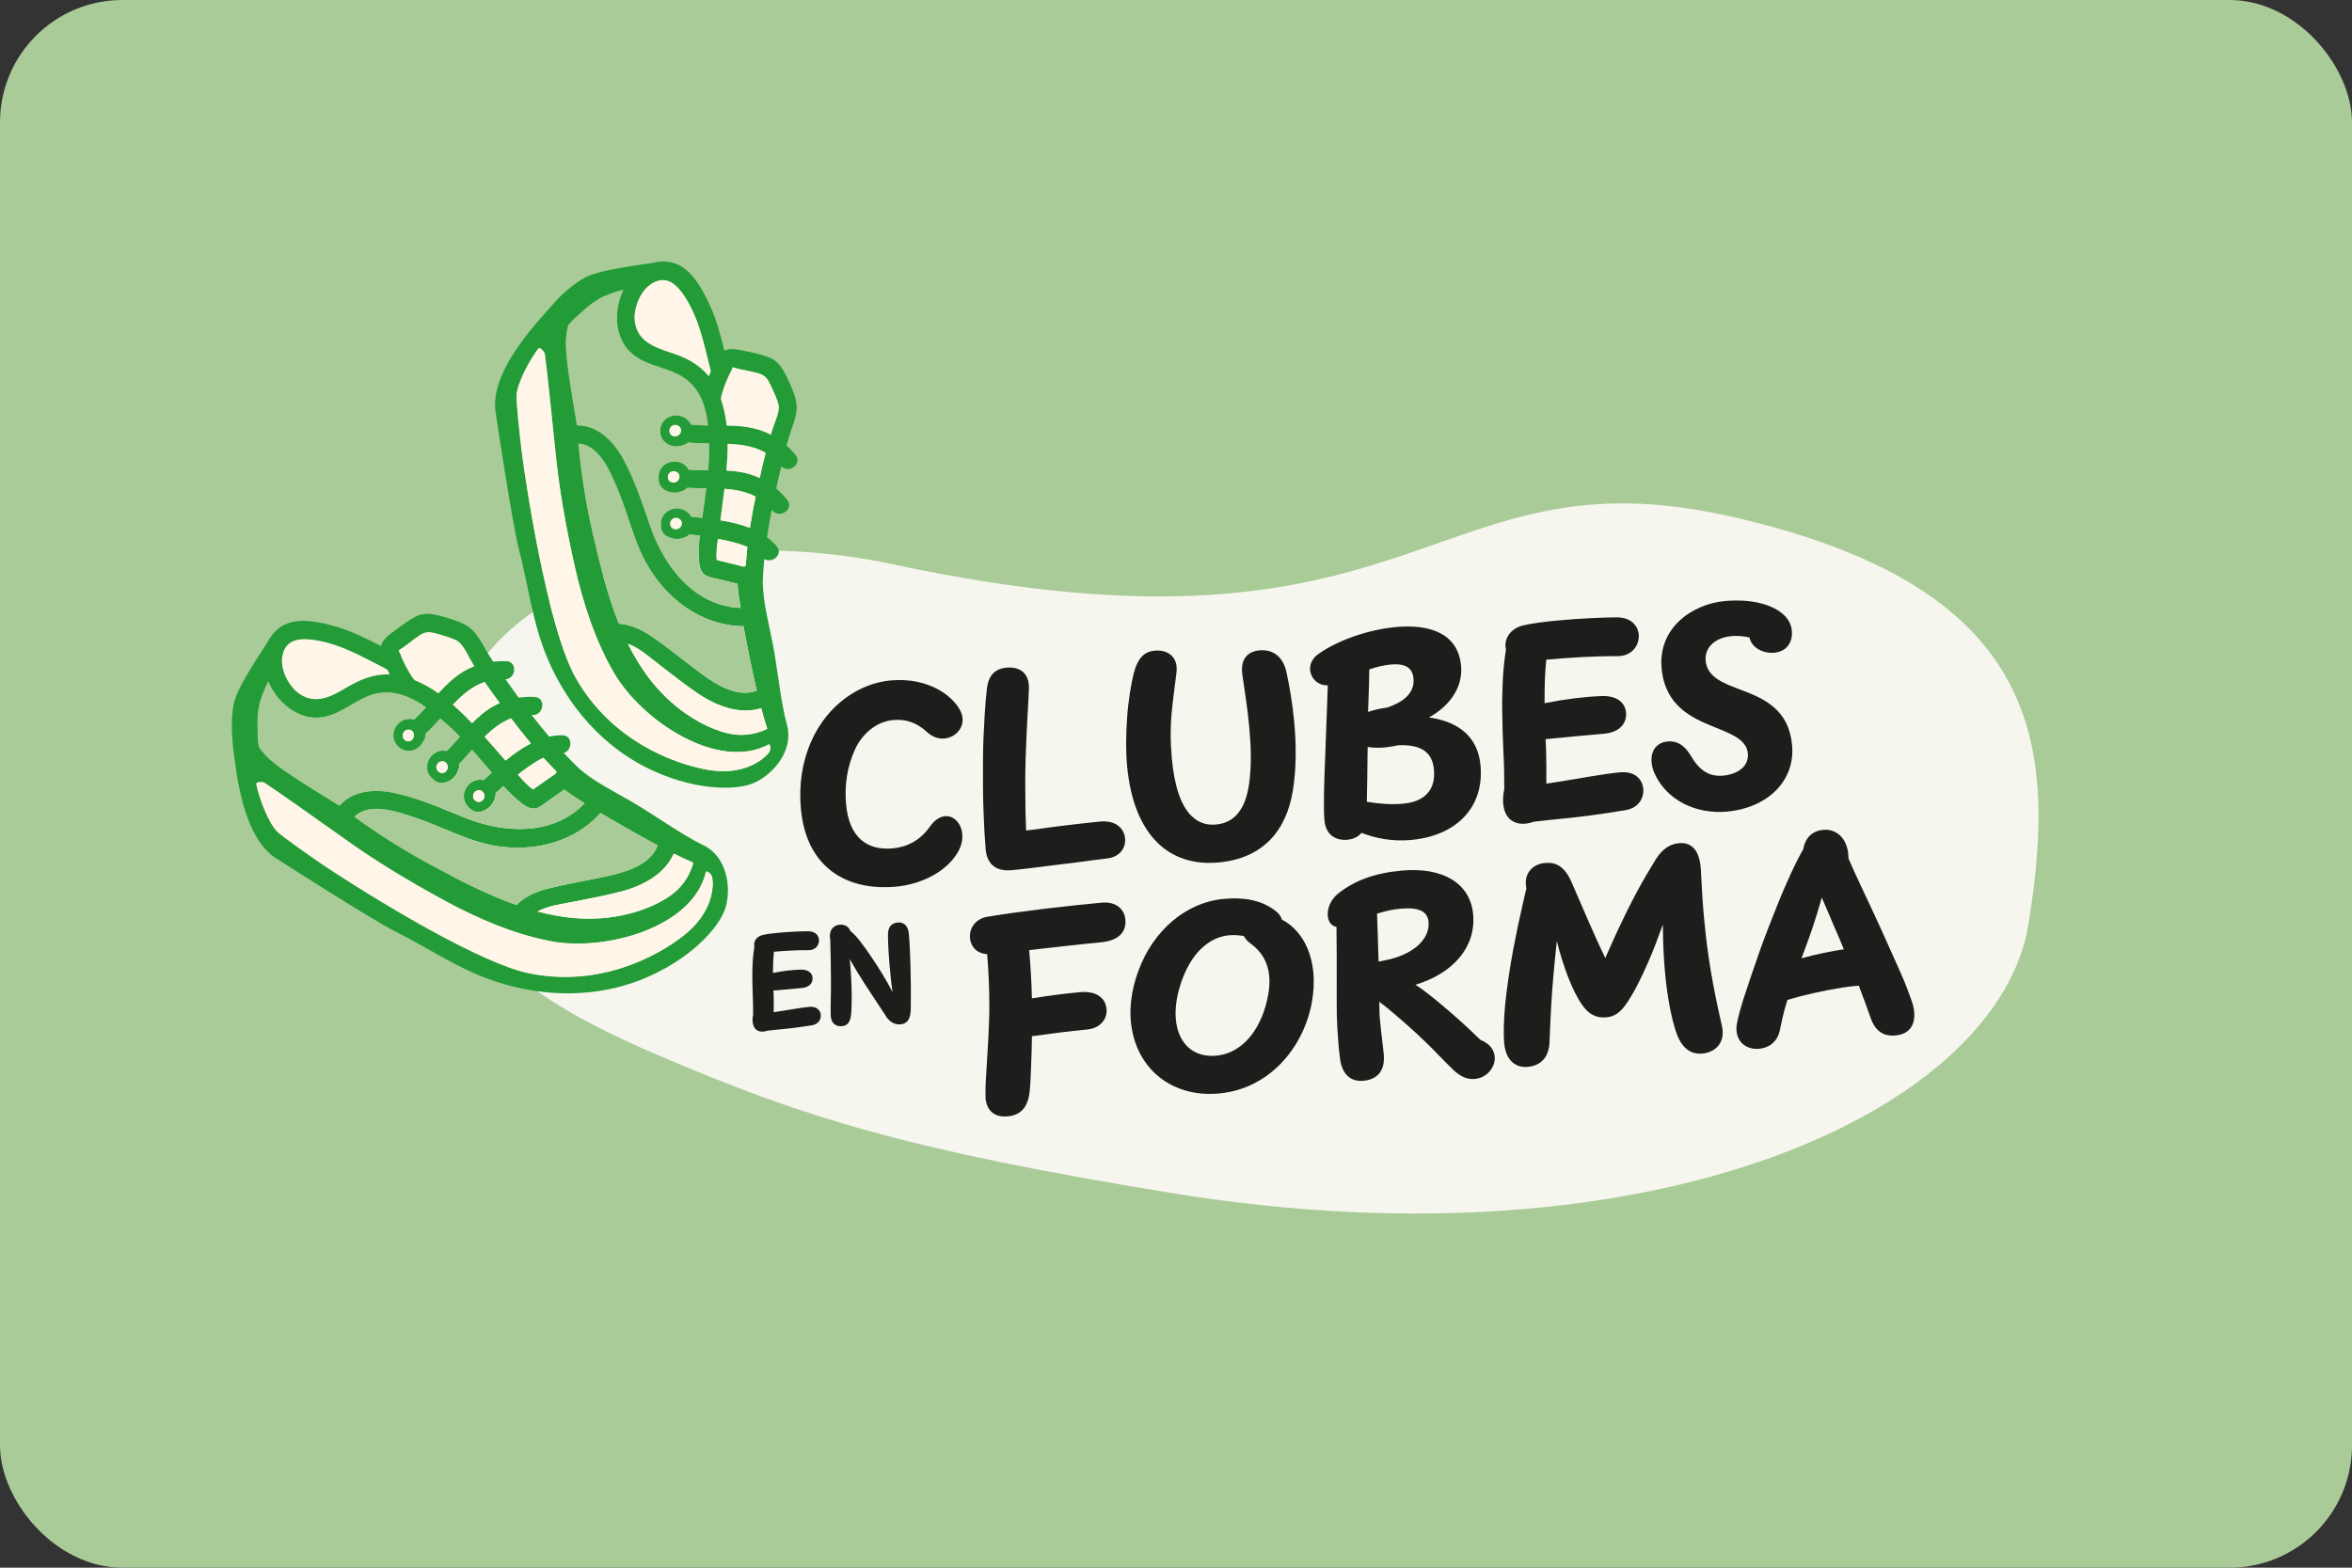
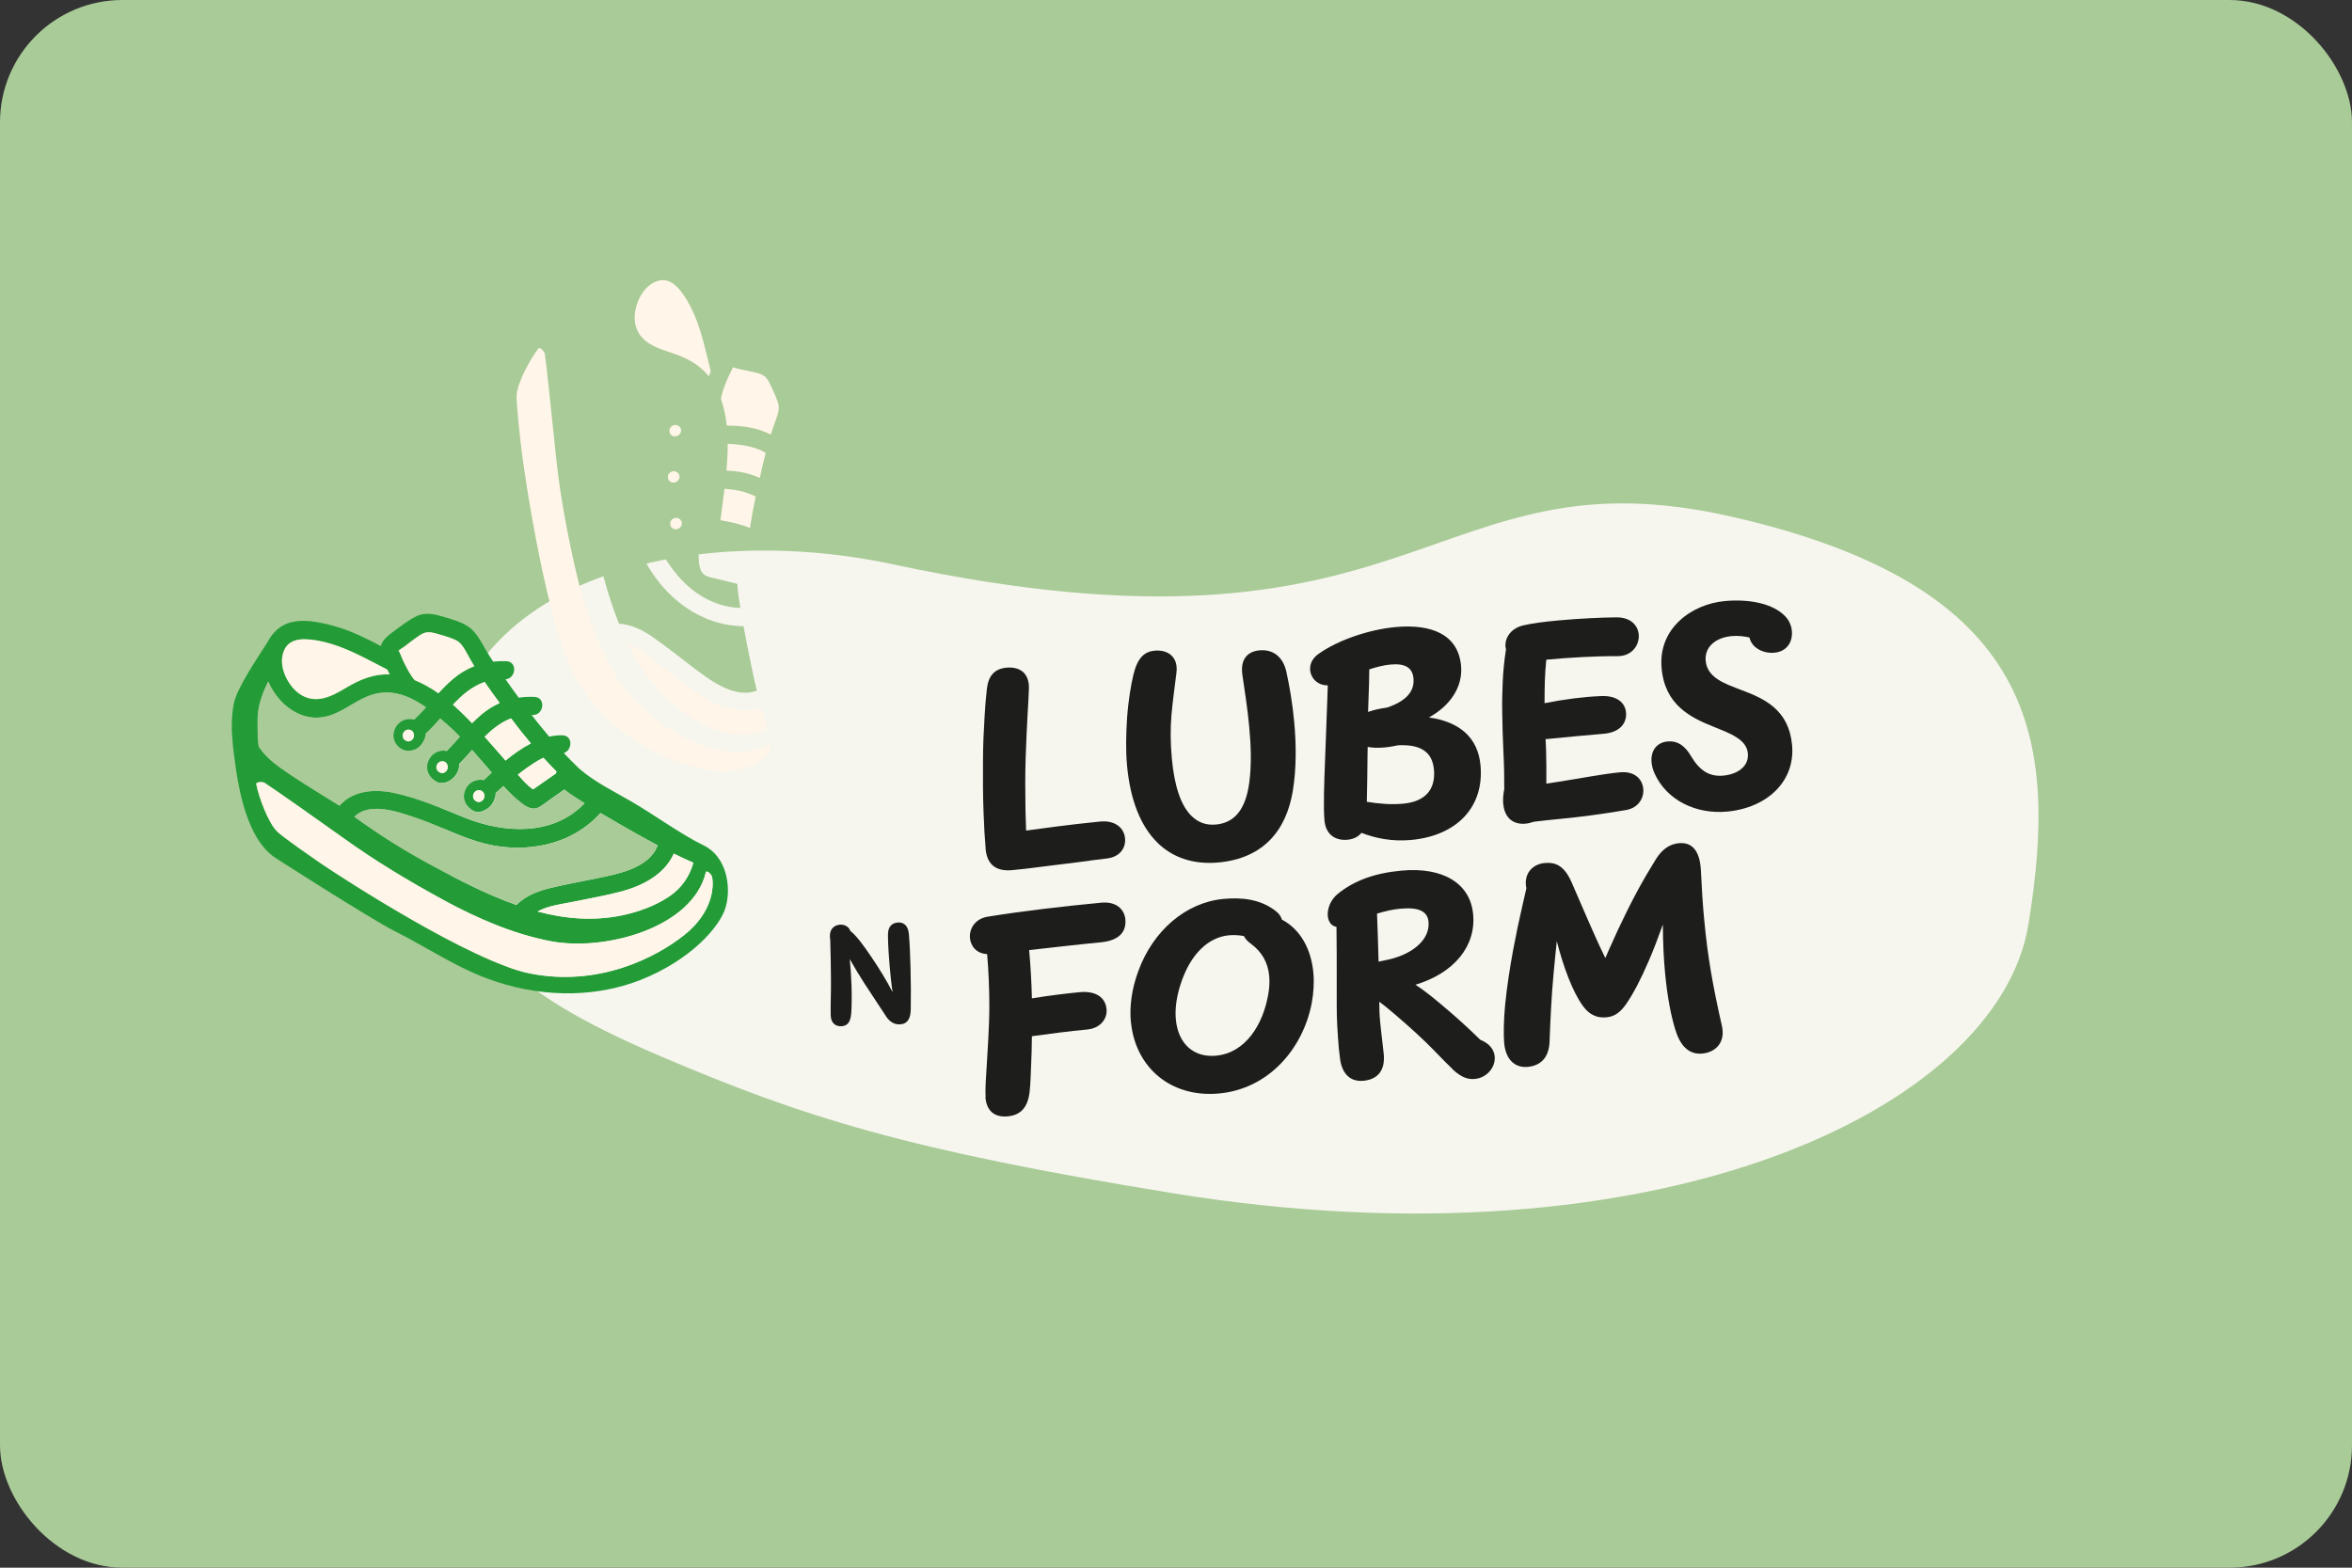
<svg xmlns="http://www.w3.org/2000/svg" id="a" viewBox="0 0 300 200">
  <rect x="0" y="0" width="300" height="200" fill="#333333" stroke="none" />
  <defs>
    <style>.b{fill:#fff5e8;}.c{fill:#f6f6ee;}.d{fill:#a9cb97;}.e{fill:#239c38;}.f{fill:#1d1e1c;}</style>
  </defs>
  <rect class="d" x="0" width="300" height="200" rx="15.61" ry="15.61" />
  <path class="c" d="m220.93,65.93c-38.97-8.9-39.18,20.6-107.05,6.06-26.03-5.58-57.71,1.67-57.71,29.11,0,17.82,8.59,25.31,27.97,33.6,18.3,7.83,31.55,12.02,65.48,17.53,61.67,10.02,105.27-10.68,109.11-34.31,3.84-23.63,1.18-43.09-37.8-51.99Z" />
-   <path class="f" d="m102.16,103.22c-.29-3.1.16-6.02,1.31-8.63,2.06-4.67,6.12-7.41,10.1-7.78,4.9-.45,8.01,2.01,8.94,3.9,1.23,2.51-1.98,4.79-4.26,2.69-1.31-1.21-2.69-1.69-4.34-1.54-2.22.21-3.97,1.85-4.83,3.7-.99,2.13-1.39,4.53-1.16,7.08.38,4.05,2.53,5.91,5.97,5.59,1.82-.17,3.49-1.03,4.7-2.75,2.29-3.25,5.41-.06,3.64,3.14-1.49,2.67-4.83,4.2-7.89,4.49-6.47.6-11.5-2.54-12.18-9.89Z" />
  <path class="f" d="m125.72,108.26c-.11-1.23-.21-2.87-.27-4.71-.08-2.01-.08-4.25-.07-6.5,0-1.96.1-3.95.21-5.75.07-1.25.17-2.4.29-3.43.18-1.61.95-2.55,2.49-2.69,1.49-.14,2.93.5,2.87,2.67-.03,1.06-.11,2.19-.18,3.46-.08,1.58-.17,3.36-.24,5.44-.06,1.93-.06,4.09-.02,6.59l.08,2.62,1.81-.24c1.46-.19,2.94-.4,4.31-.55,1.21-.13,2.36-.27,3.33-.36,2-.19,3.06.9,3.17,2.13.12,1.25-.67,2.39-2.31,2.58-1.08.12-2.3.29-3.54.46-1.43.19-2.85.34-4.19.52-1.85.25-3.46.43-4.35.51-2.35.22-3.24-.99-3.4-2.74Z" />
  <path class="f" d="m147.59,107.46c-2.06-2.05-3.41-5.29-3.83-9.74-.19-2-.13-4.17,0-6.12.16-2.27.51-4.32.83-5.62.54-2.14,1.44-2.85,2.68-2.97,1.59-.15,3.04.7,2.79,2.79-.22,1.83-.48,3.58-.64,5.44-.14,1.68-.14,3.47.05,5.54.33,3.58,1.17,5.99,2.49,7.3.87.86,1.91,1.23,3.14,1.11,2.42-.22,3.79-2,4.24-5.31.31-2.28.23-4.72,0-7.14-.21-2.31-.57-4.57-.87-6.63-.3-2.04.68-3,2.17-3.14,1.8-.17,3.04.9,3.44,2.75.39,1.78.78,4,1,6.4.26,2.84.29,5.91-.18,8.78-.84,5.07-3.77,8.6-9.47,9.13-3.14.29-5.82-.57-7.84-2.56Z" />
  <path class="f" d="m173.65,106.26c-.43.52-1.05.8-1.77.87-1.47.14-2.77-.59-2.94-2.45-.16-1.7-.04-4.84.08-7.9.09-2.21.18-4.81.26-7.01l.08-2.34c-1.25.04-2.15-.87-2.25-1.94-.06-.7.23-1.46,1.03-2.04,2.53-1.81,6.48-3.13,9.85-3.45,4.66-.43,8.01.98,8.37,4.94.25,2.7-1.41,5.12-4.1,6.59,3.9.55,6.25,2.55,6.58,6.1.49,5.26-2.94,8.98-8.86,9.53-2.42.22-4.57-.22-6.32-.91Zm9.25-8.09c-.21-2.24-1.67-3.23-4.59-3.09-1.39.31-2.73.42-3.86.21l-.02,1.02c0,2.02-.06,3.96-.09,5.98,1.6.26,3.12.38,4.64.24,2.79-.26,4.16-1.79,3.92-4.36Zm-5.98-7.9c2.4-.81,3.53-2.05,3.37-3.73-.13-1.39-1.09-1.93-2.94-1.76-.84.08-1.78.31-2.7.62,0,1.18-.04,2.54-.09,3.65l-.06,1.78c.71-.27,1.57-.44,2.41-.56Z" />
  <path class="f" d="m191.74,102.61c-.05-.55-.02-1.2.13-1.94.01-1.46-.02-3.03-.11-4.8-.08-1.71-.13-3.39-.15-5.05-.03-1.27.01-2.44.06-3.74.05-1.28.19-2.77.42-4.24-.31-1.15.42-2.63,2.18-3.05,1.1-.27,2.75-.48,4.54-.64,2.62-.24,5.51-.38,7.4-.39,1.81,0,2.7,1.04,2.81,2.18.12,1.32-.83,2.78-2.7,2.77-3.05-.01-6.1.18-9.09.45-.09.97-.16,1.88-.18,2.61-.02.93-.05,1.85-.04,2.94,2.63-.52,5.05-.82,7.24-.91,2.03-.08,3.04.88,3.15,2.09.12,1.28-.69,2.54-2.85,2.72-2.31.2-4.84.43-7.41.69l.06,1.27c.04,1.25.05,2.94.04,4.4.51-.07,1.02-.15,1.51-.23,2.72-.42,5.79-1.02,7.88-1.21,1.93-.18,2.86.92,2.97,2.09.11,1.16-.59,2.44-2.19,2.72-2.84.49-6.11.92-8.22,1.11-1.23.11-2.33.25-3.53.38-.38.13-.74.22-1.09.25-1.47.14-2.65-.66-2.82-2.48Z" />
  <path class="f" d="m211.03,98.65c-.21-.48-.33-.95-.37-1.39-.13-1.39.56-2.53,2.06-2.67,1.23-.11,2.17.52,2.94,1.82,1.14,1.95,2.41,2.7,4.14,2.54,1.89-.18,3.29-1.21,3.14-2.84-.16-1.76-2.15-2.5-4.36-3.39-2.92-1.17-6.21-2.75-6.64-7.45-.48-5.13,3.86-8.2,8.06-8.59,3.28-.3,6.23.38,7.71,1.95.51.53.78,1.19.84,1.83.14,1.47-.66,2.67-2.24,2.81-1.36.13-2.89-.6-3.16-1.94-.7-.16-1.45-.25-2.27-.18-2.16.2-3.47,1.47-3.32,3.14.2,2.15,2.3,2.89,4.66,3.78,2.82,1.07,5.94,2.46,6.36,6.97.43,4.6-3.14,8.02-8.29,8.5-3.91.36-7.69-1.4-9.26-4.89Z" />
  <path class="f" d="m125.72,139.95c-.08-1.08.06-2.71.14-4.04.1-1.75.33-4.86.33-7.61,0-2.24-.1-4.43-.28-6.58-1.36-.06-2.09-1.01-2.19-2.03-.11-1.17.62-2.48,2.26-2.74,4.08-.67,9.58-1.33,14.5-1.79,1.89-.18,2.95.85,3.06,2.14.13,1.41-.6,2.68-3.15,2.92-2.99.28-5.99.65-9.12.99.19,2.09.31,4.3.35,6.16,2.31-.38,4.58-.65,6.1-.79,2.13-.2,3.29.73,3.42,2.16.12,1.26-.81,2.44-2.46,2.6-2.35.22-4.69.53-7.06.86-.02,1.39-.04,2.56-.09,3.43-.06,1.19-.07,2.61-.21,3.72-.25,2.08-1.26,2.93-2.79,3.07-1.69.16-2.71-.71-2.84-2.46Z" />
  <path class="f" d="m144.24,130.37c-.18-1.96.1-4.15.94-6.45,1.9-5.24,6.12-8.8,10.89-9.24,2.37-.22,4.76.04,6.69,1.58.4.31.64.68.75,1.06,2.43,1.29,3.74,3.85,4.01,6.78.12,1.25.03,2.57-.21,3.88-1.12,5.85-5.53,10.94-11.8,11.52-6.22.58-10.72-3.37-11.26-9.14Zm17.51-3.4c.16-.88.21-1.7.14-2.45-.16-1.72-.93-3.09-2.36-4.14-.42-.29-.69-.62-.87-.96-.6-.11-1.24-.16-1.9-.1-2.53.23-4.91,2.27-6.19,6.29-.53,1.66-.71,3.15-.59,4.44.28,3.06,2.23,4.9,5.13,4.63,3.8-.35,5.99-4.05,6.63-7.7Z" />
  <path class="f" d="m185.3,136.41c-1.13-1.06-2.19-2.24-3.43-3.44-1.69-1.64-3.62-3.29-4.76-4.24-.38-.32-.78-.63-1.18-.93,0,.87.02,1.66.1,2.47.13,1.41.33,2.8.47,4.23.19,2.02-.74,3.21-2.59,3.38-1.63.15-2.68-.81-2.97-2.68-.06-.4-.11-.84-.16-1.32-.09-.92-.15-1.98-.22-3.12-.09-1.6-.05-3.31-.06-6.19,0-1.81,0-4.09-.03-6.32-.68-.12-1.04-.68-1.11-1.39-.08-.9.33-2.05,1.27-2.82,2.08-1.69,4.71-2.66,8.14-2.97,5.28-.49,8.77,1.63,9.13,5.57.38,4.14-2.5,7.52-7.36,8.99,1.46.94,2.82,2.12,4.11,3.21,1.18,1,2.76,2.43,4.16,3.81,1.21.48,1.77,1.3,1.84,2.14.12,1.34-.97,2.72-2.55,2.86-.86.08-1.7-.19-2.83-1.24Zm-8.63-13.9c3.43-.65,5.75-2.62,5.54-4.9-.12-1.34-1.21-1.9-3.6-1.68-.9.08-1.88.29-2.97.63.07,1.9.15,3.98.2,6.12l.83-.17Z" />
  <path class="f" d="m213.7,131.41c-.55-1.78-1.03-4.18-1.32-7.29-.17-1.8-.27-3.86-.28-6.17-.6,1.68-1.2,3.25-1.81,4.66-.99,2.29-1.96,4.19-2.94,5.58-.67.93-1.41,1.5-2.4,1.59-.99.09-2.06-.07-3.08-1.49-1.29-1.78-2.45-4.91-3.3-8.22-.31,2.99-.58,5.68-.72,8.39-.07,1.45-.16,2.88-.2,4.4-.07,2.19-1.26,3.11-2.79,3.25-1.5.14-2.79-.78-3-3.03-.09-.95-.07-2.95.12-4.89.23-2.28.6-4.72,1.04-7.09.37-1.96.77-3.86,1.17-5.58l.5-2.19c-.39-1.85.77-3.09,2.34-3.23,1.43-.13,2.51.38,3.43,2.46l2.05,4.73c.68,1.55,1.41,3.22,2.25,4.93l.41-.94c1.59-3.62,3.21-6.88,4.76-9.54.43-.72.85-1.43,1.25-2.08.82-1.33,1.8-1.98,2.97-2.09,1.56-.14,2.66.81,2.8,3.46.06,1.2.12,2.34.19,3.42.06,1.01.15,1.98.24,2.94.42,4.57,1.09,8.4,2.25,13.48.5,2.25-.94,3.4-2.5,3.54-1.38.13-2.68-.57-3.42-2.99Z" />
-   <path class="f" d="m221.5,131.57c-.02-.24-.03-.51.02-.8.11-.81.53-2.3.9-3.45.52-1.6,1.39-4.18,2.11-6.21.6-1.7,1.32-3.49,1.98-5.16,1.21-3.09,2.63-6.14,3.49-7.59.27-1.5,1.15-2.36,2.56-2.49,1.58-.15,3.2.98,3.22,3.66.47,1.1.96,2.17,1.61,3.55.72,1.54,1.73,3.67,2.63,5.65.67,1.47,1.49,3.32,2.38,5.31.51,1.15,1.05,2.53,1.48,3.78.58,1.7.5,4.04-2.1,4.28-1.25.12-2.51-.3-3.18-2.24-.38-1.09-.78-2.22-1.51-4.11l-.59.05c-1.71.16-4.67.73-6.85,1.3-.61.17-1.14.31-1.66.47-.52,1.58-.79,3.03-.96,3.82-.34,1.71-1.6,2.31-2.64,2.41-1.43.13-2.74-.65-2.89-2.25Zm13.68-10.46c-.58-1.5-1.27-2.93-1.85-4.38-.24-.57-.57-1.33-.96-2.22-.21.74-.42,1.46-.63,2.15-.78,2.51-1.41,4.12-1.96,5.6,1.8-.52,3.94-.94,5.4-1.15Z" />
-   <path class="f" d="m95.99,130.37c-.02-.27,0-.58.07-.94,0-.71,0-1.47-.04-2.33-.04-.83-.05-1.65-.06-2.46,0-.62.01-1.19.04-1.82.03-.62.1-1.35.22-2.06-.15-.56.21-1.28,1.07-1.48.54-.13,1.34-.22,2.21-.3,1.28-.11,2.68-.17,3.6-.17.88,0,1.31.51,1.36,1.07.06.64-.41,1.35-1.32,1.34-1.48-.01-2.97.07-4.42.2-.05.47-.08.91-.1,1.27-.01.45-.03.9-.03,1.43,1.28-.25,2.46-.39,3.52-.42.99-.03,1.48.44,1.53,1.03.05.62-.34,1.23-1.39,1.32-1.12.09-2.36.2-3.6.32l.03.62c.02.61.02,1.43,0,2.14.25-.03.5-.07.74-.11,1.32-.2,2.82-.48,3.83-.57.94-.08,1.39.45,1.44,1.02.05.56-.29,1.18-1.07,1.32-1.38.23-2.97.43-4,.52-.6.05-1.13.12-1.72.18-.18.06-.36.1-.53.12-.71.06-1.29-.33-1.36-1.21Z" />
  <path class="f" d="m113.02,129.66c-.76-1.14-1.94-2.95-2.75-4.18-.63-.97-1.31-2.11-1.88-3.12.11,1.1.18,2.21.22,3.32.05,1.27.02,2.85-.03,3.54-.09,1.31-.57,1.64-1.21,1.7-.7.06-1.38-.33-1.41-1.37-.04-1.21.05-2.87.03-4.54-.02-1.82-.03-3.39-.09-5.09-.22-1.18.33-1.87,1.21-1.95.62-.05,1.15.24,1.35.79.77.59,1.7,1.87,2.71,3.36.88,1.29,1.95,3.02,2.68,4.45-.18-1.2-.3-2.45-.39-3.5-.09-1.05-.19-2.53-.2-3.77,0-1.08.47-1.54,1.26-1.61.72-.06,1.32.37,1.41,1.48.1,1.13.17,2.65.21,4.27.05,1.83.06,3.75.03,5.32-.02,1.1-.35,1.84-1.31,1.92-.76.07-1.37-.31-1.85-1.02Z" />
-   <path class="e" d="m70.68,38.66c-2.96,3.26-7.88,8.69-7.52,13.52.03.42,2.23,14.83,3,17.78,1.27,4.85,1.74,9.48,3.69,14.08,2.76,6.49,7.31,11.14,12.28,13.72,6.05,3.13,11.75,3.19,14.14,2.08,2.54-1.18,4.96-4.24,4.12-7.31-.84-3.06-1.2-7.26-1.88-10.69-.49-2.46-1.2-5.15-1.22-7.71.04-.93.1-1.86.2-2.81.99.6,2.45-.57,1.59-1.61-.37-.45-.79-.83-1.25-1.17.17-1.17.38-2.34.61-3.51.02.02.04.05.06.07.94,1.16,2.86-.16,1.91-1.33-.43-.54-.9-1.02-1.41-1.45.21-.95.44-1.89.66-2.82.97.95,2.72-.32,1.81-1.45-.36-.44-.74-.85-1.15-1.21.15-.55.3-1.09.49-1.63.35-1.04.82-2.19.81-3.3,0-1.13-.61-2.4-1.07-3.41-.49-1.07-1.09-2.31-2.23-2.81-1.04-.45-2.27-.7-3.38-.93-.84-.18-1.78-.4-2.55-.02-.49-2-1-3.99-1.88-5.88-.98-2.09-2.51-4.99-5.05-5.42-.35-.06-.69-.08-1.02-.08-.07,0-.15,0-.24.02-.3.02-.6.07-.89.15-2.53.4-7.14.93-8.91,2-1.32.79-2.63,1.89-3.72,3.11h-.01Zm-4.8,11.74c.1-1.55,1.69-4.52,2.78-5.94.17-.23.78.38.82.67.15.88,1.06,9.43,1.33,12.18.48,4.99,1.33,9.73,2.49,14.92,1.05,4.69,2.58,9.46,5.01,13.63,3.59,6.15,13.29,12.55,19.7,9.14.29-.15.28.73.08.98-.79,1.02-3.35,3.03-7.88,2.22s-12.27-3.84-16.74-11.65c-3.74-6.55-6.54-25.74-6.93-28.91-.17-1.4-.72-6.27-.66-7.23Zm7.71,3.85c-1.45-8.65-1.71-10.56-1.1-12.74.49-.63,1.14-1.17,1.72-1.69.64-.59,1.32-1.17,2.07-1.61.98-.57,2.11-.96,3.24-1.25-1.15,2.39-1.18,5.44.41,7.44,2.03,2.55,5.49,2.2,7.83,4.18,1.69,1.42,2.32,3.53,2.56,5.69-.67-.01-1.34-.03-2-.1-.06,0-.11,0-.16,0-.09-.18-.2-.36-.35-.52-1.17-1.28-3.44-.63-3.59,1.16-.11,1.29.92,2.03,1.72,2.12.72.09,1.54-.18,1.86-.49.04,0,.07.01.11.02.83.08,1.69.1,2.54.11,0,.36,0,.72,0,1.07,0,.78-.04,1.56-.11,2.34-.82,0-1.65,0-2.47-.06-.07-.13-.16-.27-.27-.38-1.17-1.28-3.46-.63-3.59,1.16-.08,1.12.35,1.7,1.3,2.03,1.01.34,2.05-.13,2.37-.5.8.04,1.61.05,2.42.05-.11.9-.24,1.79-.36,2.68-.05.36-.1.73-.16,1.1-.48-.05-.95-.1-1.4-.14-.08-.14-.17-.28-.28-.4-1.17-1.28-3.44-.63-3.59,1.16-.11,1.29.53,1.73,1.42,1.99.88.27,1.9-.14,2.22-.5.44.05.89.1,1.33.15-.12,1.06-.18,2.18-.11,3.22.06.87.25,1.71,1.16,2.01.5.16,1.03.25,1.53.38.74.18,1.48.37,2.22.55.04.95.21,1.92.35,2.85.01.07.02.15.03.22-5.77-.23-9.66-5.13-11.47-10.33-1.04-2.97-1.97-5.93-3.49-8.7-1.23-2.24-3.23-4.27-5.87-4.27Zm.19,2.34c2.84.19,4.27,4.07,5.19,6.31,1.15,2.82,1.83,5.83,3.24,8.55,2.49,4.79,7.15,8.39,12.62,8.44.17.92.35,1.85.53,2.77.37,1.81.74,3.64,1.16,5.45-2.95,1.12-6.16-1.47-8.39-3.17-1.57-1.19-3.11-2.44-4.73-3.56-1.38-.97-2.8-1.69-4.46-1.82-1.49-3.71-2.46-7.71-3.34-11.53-.87-3.77-1.47-7.59-1.82-11.43Zm7.19-15.58c-.2-1.63.65-3.84,2.07-4.77,1.66-1.09,2.95-.28,3.97,1.13,2.13,2.95,2.78,6.53,3.65,9.98-.07.18-.13.35-.2.52-.02.04-.04.09-.05.14-1.25-1.57-2.94-2.41-4.88-3.04-2.1-.68-4.24-1.47-4.55-3.95Zm4.41,13.86c.06-.65.89-.89,1.31-.43.41.45.06,1.13-.48,1.2-.54.07-.87-.31-.83-.77Zm-.21,5.9c.06-.65.88-.89,1.31-.42.4.45.06,1.13-.48,1.2-.54.07-.87-.3-.83-.78Zm-5.09,21.36c1.51.54,2.84,1.78,4.05,2.7,1.64,1.24,3.25,2.55,4.96,3.69,2.37,1.58,5.29,2.67,7.99,1.82.24.88.49,1.76.77,2.63-1.63.79-3.43,1-5.24.52-2.09-.55-4.09-1.65-5.8-2.94-2.99-2.26-5.12-5.19-6.73-8.43Zm5.4-15.4c.06-.65.89-.89,1.31-.42.41.45.06,1.13-.48,1.2-.54.07-.87-.31-.83-.78Zm6.47-15.83c.12-.84.47-1.69.78-2.47.2-.51.48-.98.69-1.48,0-.02.03-.06.05-.1.02,0,.04.01.06.02,1.02.32,2.13.44,3.17.74.89.26,1.18.66,1.6,1.57.34.72.96,2.04,1.01,2.63.06.81-.4,1.83-.67,2.58-.12.35-.23.7-.34,1.05-.9-.47-1.89-.79-2.97-.96-.88-.14-1.77-.18-2.65-.2-.12-1.16-.35-2.3-.74-3.38Zm1.49-4.05c-.12.03-.25-.07,0,0h0Zm.13-.12c-.02.05-.05.09-.08.1.05-.1.12-.2.08-.1Zm-.92,13.3c.1-1.11.16-2.26.16-3.41,1.72.07,3.39.31,4.84,1.15-.27,1.06-.52,2.14-.76,3.21-.81-.38-1.68-.64-2.62-.79-.54-.09-1.08-.13-1.63-.16Zm-.77,6.35c.18-1.34.36-2.67.52-4.01,1.41.1,2.77.35,3.98,1-.28,1.33-.53,2.66-.73,4-1.19-.47-2.48-.77-3.77-.98Zm-.45,5.07c-.12-.78.01-1.81.14-2.7.46.09.92.18,1.38.29.75.18,1.6.4,2.38.74-.09.8-.16,1.61-.22,2.41-.08.03-.16.06-.23.11-1.15-.28-2.3-.57-3.45-.85Z" />
  <path class="b" d="m68.67,44.46c-1.09,1.42-2.68,4.39-2.78,5.94-.06.97.48,5.83.66,7.23.39,3.17,3.2,22.36,6.93,28.91,4.46,7.82,12.21,10.84,16.74,11.65s7.09-1.2,7.88-2.22c.2-.26.21-1.14-.08-.98-6.41,3.41-16.11-2.98-19.7-9.14-2.43-4.18-3.96-8.95-5.01-13.63-1.16-5.18-2.01-9.92-2.49-14.92-.27-2.76-1.18-11.31-1.33-12.18-.05-.28-.65-.9-.82-.67Z" />
  <path class="d" d="m72.5,41.52c-.61,2.18-.34,4.09,1.1,12.74,2.65,0,4.64,2.03,5.87,4.27,1.52,2.77,2.46,5.73,3.49,8.7,1.81,5.2,5.71,10.1,11.47,10.33-.01-.07-.02-.15-.03-.22-.14-.93-.32-1.9-.35-2.85-.74-.18-1.48-.37-2.22-.55-.51-.13-1.04-.22-1.53-.38-.91-.3-1.1-1.15-1.16-2.01-.07-1.04,0-2.16.11-3.22-.44-.05-.89-.11-1.33-.15-.32.36-1.34.77-2.22.5-.88-.27-1.53-.7-1.42-1.99.15-1.79,2.43-2.45,3.59-1.16.12.13.21.26.28.4.45.05.92.09,1.4.14.06-.37.11-.74.16-1.1.12-.89.25-1.78.36-2.68-.81,0-1.62-.01-2.42-.05-.32.37-1.36.84-2.37.5-.95-.32-1.38-.91-1.3-2.03.13-1.79,2.43-2.45,3.59-1.16.11.12.2.25.27.38.82.05,1.65.05,2.47.06.07-.78.11-1.56.11-2.34,0-.35,0-.7,0-1.07-.86,0-1.71-.03-2.54-.11-.04,0-.08,0-.11-.02-.32.31-1.13.58-1.86.49-.8-.1-1.83-.83-1.72-2.12.15-1.79,2.43-2.44,3.59-1.16.15.16.26.34.35.52.05,0,.1,0,.16,0,.67.06,1.33.09,2,.1-.24-2.16-.87-4.27-2.56-5.69-2.34-1.97-5.8-1.62-7.83-4.18-1.58-2-1.55-5.05-.41-7.44-1.12.29-2.25.68-3.24,1.25-.75.44-1.43,1.02-2.07,1.61-.57.52-1.23,1.06-1.72,1.69Z" />
  <path class="d" d="m78.98,62.91c-.92-2.24-2.35-6.12-5.19-6.31.36,3.85.95,7.67,1.82,11.43.88,3.82,1.85,7.82,3.34,11.53,1.66.12,3.08.85,4.46,1.82,1.62,1.13,3.16,2.37,4.73,3.56,2.24,1.7,5.44,4.28,8.39,3.17-.43-1.81-.8-3.64-1.16-5.45-.19-.92-.36-1.84-.53-2.77-5.47-.05-10.13-3.65-12.62-8.44-1.41-2.72-2.08-5.72-3.24-8.55Z" />
  <path class="b" d="m83.05,36.25c-1.42.93-2.27,3.13-2.07,4.77.32,2.49,2.45,3.27,4.55,3.95,1.94.63,3.63,1.47,4.88,3.04.02-.05.03-.09.05-.14.06-.17.13-.34.2-.52-.88-3.45-1.52-7.03-3.65-9.98-1.02-1.41-2.3-2.21-3.97-1.13Z" />
  <path class="b" d="m86.7,54.46c-.43-.47-1.25-.23-1.31.43-.04.47.29.85.83.77.54-.07.89-.75.48-1.2Z" />
  <path class="b" d="m86.5,60.36c-.43-.47-1.25-.23-1.31.42-.04.47.29.85.83.78.54-.07.89-.75.48-1.2Z" />
  <path class="b" d="m84.15,84.84c-1.21-.92-2.55-2.16-4.05-2.7,1.61,3.24,3.74,6.17,6.73,8.43,1.71,1.29,3.71,2.39,5.8,2.94,1.81.48,3.61.27,5.24-.52-.28-.87-.53-1.75-.77-2.63-2.7.84-5.62-.24-7.99-1.82-1.71-1.14-3.32-2.45-4.96-3.69Z" />
  <path class="b" d="m86.8,66.31c-.43-.47-1.25-.23-1.31.42-.04.47.29.85.83.78.54-.07.89-.75.48-1.2Z" />
  <path class="b" d="m92.74,48.44c-.31.77-.66,1.62-.78,2.47.38,1.08.61,2.22.74,3.38.89.01,1.77.06,2.65.2,1.08.17,2.06.49,2.97.96.11-.35.22-.7.34-1.05.26-.76.73-1.77.67-2.58-.04-.58-.67-1.91-1.01-2.63-.43-.91-.71-1.31-1.6-1.57-1.04-.3-2.15-.42-3.17-.74-.03,0-.04-.01-.06-.02-.02.04-.04.08-.05.1-.21.5-.49.97-.69,1.48Z" />
  <path class="b" d="m92.82,56.62c0,1.15-.06,2.3-.16,3.41.54.03,1.09.08,1.63.16.94.15,1.81.41,2.62.79.24-1.07.48-2.15.76-3.21-1.45-.84-3.12-1.07-4.84-1.15Z" />
  <path class="b" d="m92.41,62.36c-.16,1.34-.35,2.67-.52,4.01,1.29.21,2.59.51,3.77.98.2-1.34.45-2.67.73-4-1.22-.64-2.57-.89-3.98-1Z" />
-   <path class="b" d="m91.58,68.74c-.13.89-.26,1.92-.14,2.7,1.15.28,2.3.57,3.45.85.07-.04.15-.08.23-.11.06-.81.13-1.61.22-2.41-.78-.34-1.63-.56-2.38-.74-.46-.11-.92-.21-1.38-.29Z" />
  <path class="e" d="m29.66,94.71c.5,4.38,1.34,11.65,5.21,14.56.33.25,12.63,8.09,15.36,9.46,4.48,2.25,8.28,4.94,13.03,6.5,6.7,2.2,13.2,1.84,18.41-.2,6.34-2.49,10.14-6.74,10.88-9.26.79-2.69.07-6.53-2.78-7.91-2.86-1.38-6.26-3.88-9.28-5.63-2.18-1.26-4.67-2.49-6.6-4.16-.67-.64-1.33-1.31-1.98-2,1.11-.35,1.19-2.22-.16-2.26-.58-.02-1.15.05-1.7.17-.77-.9-1.51-1.83-2.24-2.76.03,0,.06,0,.1,0,1.49.06,1.76-2.26.26-2.31-.69-.03-1.36,0-2.01.1-.58-.79-1.14-1.58-1.68-2.35,1.35-.1,1.55-2.25.1-2.31-.57-.02-1.13,0-1.67.06-.32-.47-.62-.95-.91-1.44-.55-.95-1.11-2.06-1.95-2.78-.86-.74-2.2-1.12-3.27-1.44-1.13-.34-2.46-.7-3.58-.17-1.03.49-2.02,1.25-2.93,1.93-.69.51-1.48,1.08-1.69,1.91-1.83-.95-3.66-1.88-5.66-2.46-2.22-.64-5.41-1.4-7.4.22-.28.23-.52.47-.73.72-.05.05-.09.12-.15.19-.18.24-.34.5-.47.76-1.37,2.17-4.01,5.98-4.37,8.02-.27,1.51-.31,3.23-.11,4.85,0,0,0,0,0,.01Zm5.67,11.35c-1.1-1.1-2.28-4.25-2.64-6.01-.06-.28.8-.33,1.04-.18.76.46,7.79,5.41,10.04,7.03,4.07,2.93,8.2,5.41,12.86,7.96,4.22,2.3,8.81,4.29,13.56,5.22,6.99,1.36,18.19-1.73,19.85-8.79.08-.32.73.27.79.59.25,1.27.07,4.52-3.52,7.39s-10.97,6.7-19.79,4.91c-7.39-1.5-23.67-12.04-26.31-13.83-1.17-.8-5.19-3.59-5.87-4.27Zm7.98-3.26c-7.46-4.61-9.07-5.67-10.31-7.56-.15-.78-.13-1.63-.15-2.41-.02-.87-.01-1.76.16-2.62.22-1.12.67-2.22,1.19-3.26,1.04,2.44,3.31,4.47,5.86,4.6,3.26.16,5.27-2.68,8.3-3.14,2.18-.33,4.19.58,5.96,1.82-.45.5-.91.99-1.39,1.44-.04.04-.08.07-.11.12-.19-.06-.4-.09-.62-.08-1.73.03-2.74,2.17-1.49,3.47.9.93,2.13.64,2.73.11.54-.48.88-1.27.85-1.72.03-.02.06-.05.09-.07.61-.57,1.19-1.2,1.76-1.84.27.23.55.47.81.7.59.52,1.15,1.06,1.69,1.62-.54.62-1.09,1.24-1.67,1.82-.15-.03-.31-.05-.47-.05-1.73.03-2.76,2.19-1.49,3.47.79.8,1.51.86,2.38.36.92-.54,1.25-1.62,1.18-2.11.56-.57,1.1-1.18,1.64-1.79.6.68,1.19,1.36,1.78,2.04.24.28.48.56.72.84-.36.33-.7.65-1.03.96-.16-.03-.32-.06-.49-.05-1.73.03-2.74,2.17-1.49,3.47.9.93,1.65.73,2.43.25.78-.49,1.14-1.52,1.08-2,.32-.3.66-.61.99-.9.72.78,1.52,1.57,2.35,2.2.69.53,1.45.94,2.27.45.45-.26.87-.6,1.29-.9.62-.44,1.25-.87,1.87-1.31.74.6,1.58,1.11,2.38,1.62.06.04.13.08.19.12-3.98,4.19-10.23,3.89-15.33,1.82-2.92-1.18-5.76-2.43-8.85-3.11-2.5-.55-5.34-.39-7.08,1.6Zm1.89,1.4c2.01-2.01,5.88-.53,8.17.25,2.88.99,5.59,2.47,8.56,3.2,5.24,1.28,11.02.15,14.66-3.93.81.48,1.62.96,2.43,1.42,1.6.92,3.22,1.84,4.86,2.71-1.1,2.95-5.16,3.66-7.91,4.23-1.93.4-3.88.74-5.8,1.21-1.64.4-3.12.99-4.31,2.16-3.78-1.33-7.42-3.23-10.87-5.09-3.41-1.83-6.67-3.9-9.8-6.16Zm-6.98-15.67c-1.36-.92-2.46-3.02-2.22-4.69.28-1.97,1.73-2.4,3.46-2.24,3.62.34,6.74,2.22,9.91,3.83.09.17.17.33.26.49l.07.13c-2.01-.09-3.75.63-5.51,1.67-1.9,1.13-3.9,2.22-5.98.82Zm13.34,5.82c-.46-.47-.09-1.25.54-1.27.6-.01.89.7.58,1.15-.3.45-.8.45-1.13.11Zm4.3,4.04c-.45-.47-.09-1.25.54-1.27.6-.01.89.7.59,1.15-.3.45-.8.45-1.13.11Zm12.71,17.9c1.4-.77,3.21-.96,4.7-1.27,2.01-.41,4.06-.76,6.04-1.3,2.75-.74,5.49-2.22,6.63-4.81.82.41,1.65.79,2.49,1.16-.48,1.75-1.51,3.24-3.06,4.29-1.79,1.2-3.93,1.98-6.04,2.42-3.67.76-7.27.44-10.77-.49Zm-8.03-14.21c-.45-.47-.09-1.25.54-1.27.6-.01.89.7.59,1.15-.3.45-.8.45-1.13.11Zm-7.64-15.3c-.55-.64-.96-1.46-1.34-2.21-.25-.49-.42-1.01-.66-1.5,0-.02-.02-.06-.04-.1.02-.01.03-.02.05-.04.91-.56,1.74-1.32,2.64-1.9.78-.5,1.27-.44,2.24-.17.76.22,2.17.62,2.64.97.65.49,1.11,1.51,1.51,2.2.18.32.37.63.56.95-.95.37-1.84.9-2.68,1.6-.68.57-1.3,1.21-1.9,1.86-.96-.67-1.97-1.25-3.03-1.68Zm-2.07-3.79c-.06.12-.21.15,0,0h0Zm0-.17s.03.09.02.13c-.04-.11-.07-.22-.02-.13Zm9.39,9.45c-.77-.81-1.59-1.61-2.46-2.37,1.19-1.25,2.47-2.34,4.05-2.89.62.91,1.27,1.8,1.92,2.68-.82.36-1.59.84-2.32,1.45-.42.35-.81.73-1.2,1.12Zm4.27,4.76c-.89-1.01-1.77-2.04-2.67-3.04,1.01-.99,2.09-1.85,3.37-2.34.81,1.09,1.65,2.15,2.53,3.19-1.14.58-2.22,1.36-3.23,2.19Zm3.51,3.67c-.66-.42-1.35-1.2-1.94-1.88.37-.29.75-.57,1.13-.85.63-.44,1.35-.94,2.12-1.3.54.6,1.1,1.18,1.67,1.75-.03.08-.06.16-.07.25-.97.68-1.94,1.36-2.91,2.03Z" />
  <path class="b" d="m32.69,100.05c.35,1.76,1.54,4.91,2.64,6.01.68.69,4.7,3.48,5.87,4.27,2.64,1.79,18.92,12.33,26.31,13.83,8.82,1.79,16.2-2.04,19.79-4.91s3.77-6.12,3.52-7.39c-.06-.32-.72-.91-.79-.59-1.66,7.07-12.86,10.15-19.85,8.79-4.75-.92-9.34-2.91-13.56-5.22-4.66-2.54-8.79-5.03-12.86-7.96-2.25-1.62-9.28-6.57-10.04-7.03-.24-.15-1.1-.1-1.04.18Z" />
  <path class="d" d="m33.01,95.23c1.24,1.9,2.85,2.95,10.31,7.56,1.74-1.99,4.58-2.16,7.08-1.6,3.09.68,5.93,1.93,8.85,3.11,5.1,2.06,11.36,2.36,15.33-1.82-.06-.04-.13-.08-.19-.12-.8-.51-1.63-1.01-2.38-1.62-.63.44-1.25.87-1.87,1.31-.43.3-.85.64-1.29.9-.82.49-1.59.07-2.27-.45-.83-.63-1.63-1.42-2.35-2.2-.33.29-.67.6-.99.9.06.48-.3,1.51-1.08,2-.78.49-1.53.68-2.43-.25-1.25-1.3-.24-3.44,1.49-3.47.17,0,.33.02.49.05.33-.31.68-.63,1.03-.96-.24-.29-.48-.57-.72-.84-.59-.68-1.18-1.36-1.78-2.04-.54.61-1.08,1.21-1.64,1.79.07.49-.26,1.58-1.18,2.11-.87.51-1.59.44-2.38-.36-1.26-1.28-.24-3.44,1.49-3.47.16,0,.32.02.47.05.58-.58,1.13-1.2,1.67-1.82-.54-.56-1.1-1.11-1.69-1.62-.26-.23-.53-.46-.81-.7-.57.64-1.15,1.27-1.76,1.84-.03.03-.06.05-.09.07.03.45-.31,1.23-.85,1.72-.6.54-1.83.83-2.73-.11-1.25-1.3-.24-3.44,1.49-3.47.22,0,.42.03.62.08.03-.04.07-.08.11-.12.49-.46.95-.95,1.39-1.44-1.78-1.24-3.78-2.16-5.96-1.82-3.03.46-5.05,3.29-8.3,3.14-2.55-.13-4.82-2.16-5.86-4.6-.53,1.04-.97,2.14-1.19,3.26-.17.85-.17,1.75-.16,2.62.02.77,0,1.63.15,2.41Z" />
  <path class="d" d="m53.37,104.45c-2.29-.79-6.16-2.27-8.17-.25,3.13,2.27,6.4,4.33,9.8,6.16,3.46,1.86,7.09,3.76,10.87,5.09,1.19-1.17,2.67-1.75,4.31-2.16,1.91-.47,3.87-.81,5.8-1.21,2.75-.57,6.81-1.27,7.91-4.23-1.64-.87-3.26-1.8-4.86-2.71-.82-.47-1.63-.94-2.43-1.42-3.64,4.08-9.42,5.21-14.66,3.93-2.97-.73-5.68-2.2-8.56-3.2Z" />
  <path class="b" d="m36,83.83c-.24,1.67.86,3.77,2.22,4.69,2.08,1.4,4.08.32,5.98-.82,1.75-1.04,3.5-1.76,5.51-1.67l-.07-.13c-.09-.16-.17-.32-.26-.49-3.17-1.61-6.3-3.49-9.91-3.83-1.73-.16-3.18.28-3.46,2.24Z" />
  <path class="b" d="m52.1,93.07c-.63.01-1,.79-.54,1.27.33.34.83.34,1.13-.11.3-.45.02-1.17-.58-1.15Z" />
  <path class="b" d="m56.4,97.11c-.63.01-1,.79-.54,1.27.33.34.83.34,1.13-.11.3-.45.02-1.17-.59-1.15Z" />
  <path class="b" d="m73.27,115.01c-1.49.31-3.3.49-4.7,1.27,3.5.93,7.1,1.25,10.77.49,2.1-.43,4.25-1.22,6.04-2.42,1.55-1.05,2.58-2.54,3.06-4.29-.84-.36-1.67-.75-2.49-1.16-1.14,2.59-3.89,4.07-6.63,4.81-1.99.53-4.03.88-6.04,1.3Z" />
  <path class="b" d="m61.08,100.8c-.63.01-1,.79-.54,1.27.33.34.83.34,1.13-.11.3-.45.02-1.17-.59-1.15Z" />
  <path class="b" d="m51.55,84.56c.38.74.79,1.56,1.34,2.21,1.06.43,2.07,1,3.03,1.68.6-.66,1.22-1.29,1.9-1.86.83-.7,1.73-1.23,2.68-1.6-.19-.31-.38-.63-.56-.95-.4-.7-.85-1.72-1.51-2.2-.47-.35-1.88-.76-2.64-.97-.97-.28-1.46-.33-2.24.17-.91.58-1.73,1.35-2.64,1.9-.02.01-.04.02-.05.04.02.04.03.08.04.1.24.49.41,1.01.66,1.5Z" />
  <path class="b" d="m57.76,89.89c.87.75,1.69,1.56,2.46,2.37.38-.39.78-.77,1.2-1.12.73-.61,1.5-1.09,2.32-1.45-.65-.88-1.3-1.78-1.92-2.68-1.59.54-2.86,1.64-4.05,2.89Z" />
  <path class="b" d="m61.81,93.99c.9,1,1.78,2.02,2.67,3.04,1.01-.83,2.09-1.61,3.23-2.19-.87-1.04-1.71-2.1-2.53-3.19-1.29.49-2.37,1.35-3.37,2.34Z" />
  <path class="b" d="m66.06,98.82c.58.68,1.27,1.46,1.94,1.88.97-.68,1.94-1.35,2.91-2.03.02-.08.04-.16.07-.25-.57-.57-1.13-1.16-1.67-1.75-.77.37-1.49.86-2.12,1.3-.39.27-.76.55-1.13.85Z" />
</svg>